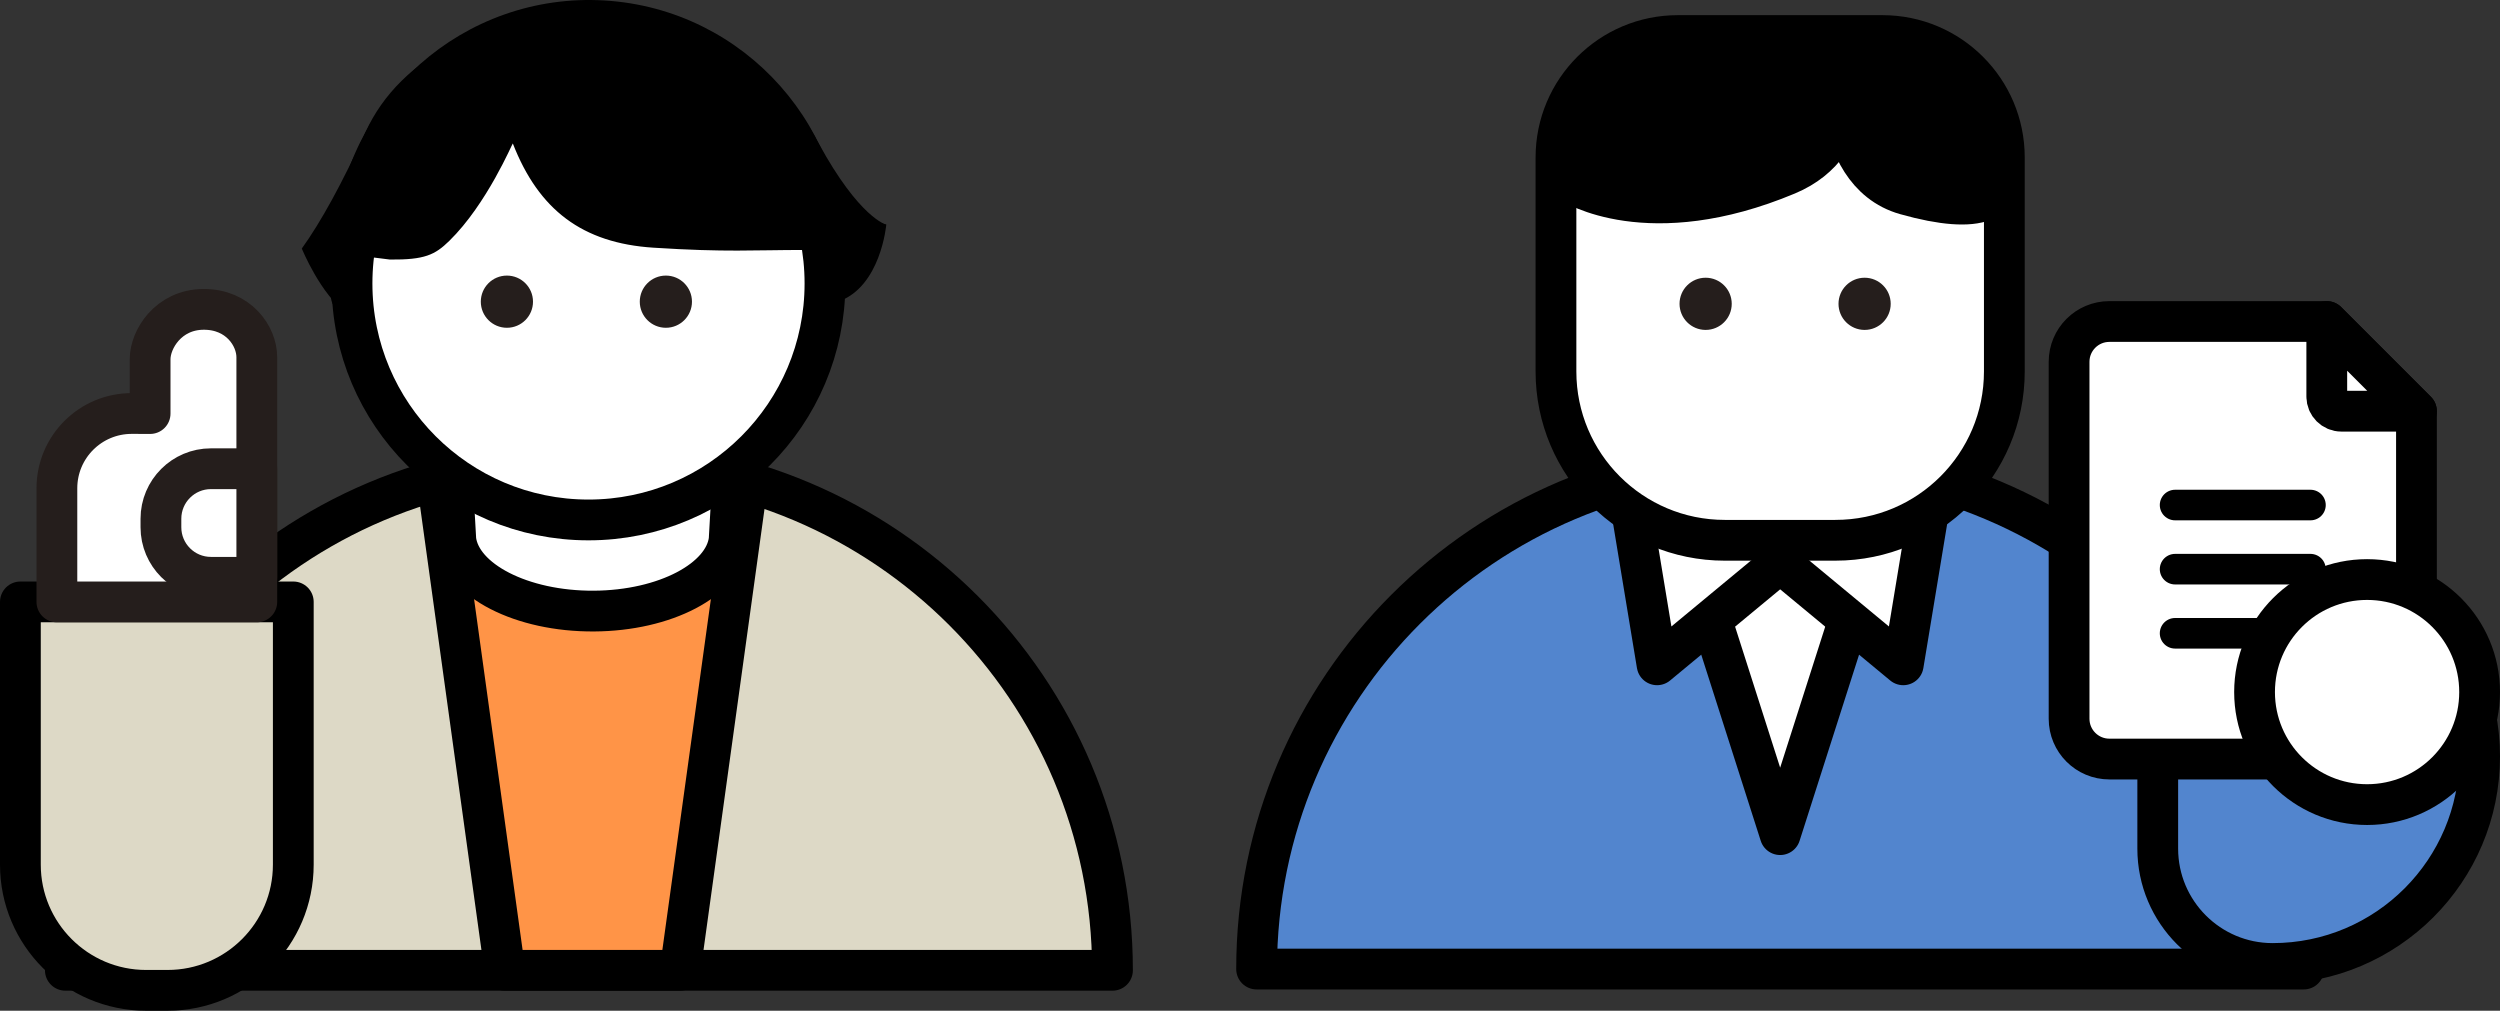
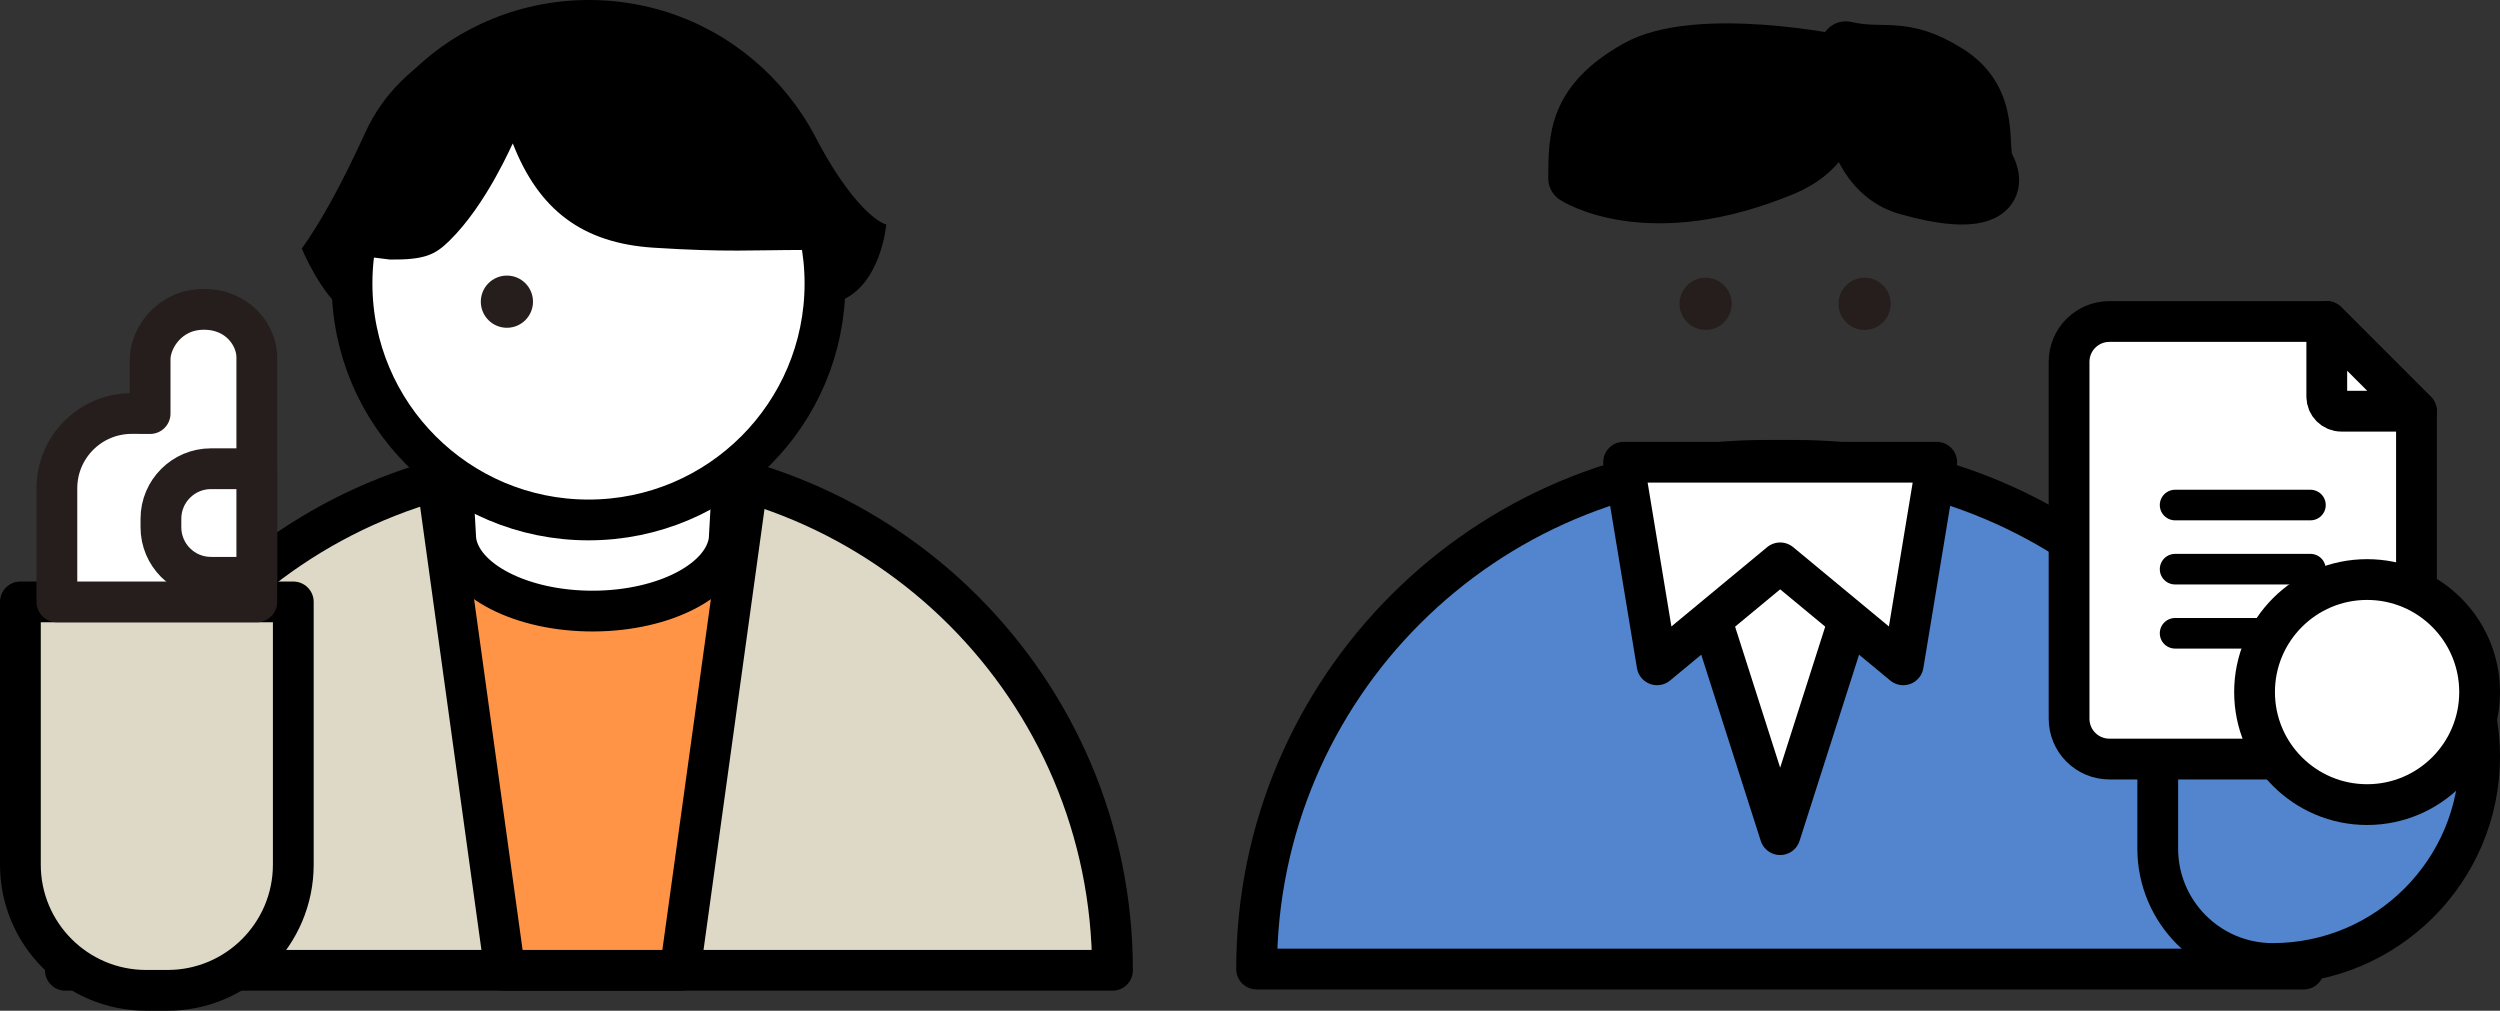
<svg xmlns="http://www.w3.org/2000/svg" id="_レイヤー_2" viewBox="0 0 245.249 99.153">
  <rect x="0" y="0" width="245.249" height="99.153" fill="#333333" stroke="none" />
  <defs>
    <style>.cls-1{fill:#251e1c;}.cls-2{stroke-width:5px;}.cls-2,.cls-3,.cls-4,.cls-5,.cls-6,.cls-7{stroke-linecap:round;}.cls-2,.cls-3,.cls-4,.cls-5,.cls-6,.cls-7,.cls-8{stroke-linejoin:round;}.cls-2,.cls-3,.cls-4,.cls-5,.cls-7,.cls-8{stroke:#000;}.cls-3{fill:#ff9447;}.cls-3,.cls-4,.cls-5,.cls-6,.cls-8{stroke-width:4px;}.cls-4{fill:#ddd9c6;}.cls-5,.cls-6,.cls-7{fill:#fff;}.cls-6{stroke:#251e1c;}.cls-7{stroke-width:3px;}.cls-8{fill:#5285ce;}</style>
  </defs>
  <g id="_レイヤー_2-2">
    <g>
      <path class="cls-8" d="m123.272,95.064c0-27.562,22.343-49.905,49.905-49.905h2.913c27.562,0,49.905,22.343,49.905,49.905h-102.722Z" />
      <path class="cls-8" d="m211.674,53.902h11.268c11.208,0,20.308,9.1,20.308,20.308h0c0,11.208-9.1,20.308-20.308,20.308h0c-6.219,0-11.268-5.049-11.268-11.268v-29.348h0Z" />
      <polygon class="cls-5" points="174.633 81.878 185.056 49.263 164.209 49.263 174.633 81.878" />
      <polygon class="cls-5" points="186.707 65.217 174.633 55.216 162.558 65.217 159.275 45.344 189.99 45.344 186.707 65.217" />
-       <path class="cls-5" d="m180.062,53.002h-10.859c-9.148,0-16.563-7.416-16.563-16.563V15.445c0-6.604,5.354-11.958,11.958-11.958h20.069c6.604,0,11.958,5.354,11.958,11.958v20.993c0,9.148-7.416,16.563-16.563,16.563Z" />
      <g>
        <path class="cls-5" d="m233.101,74.463h-26.172c-2.183,0-3.953-1.77-3.953-3.953v-35.017c0-2.183,1.77-3.953,3.953-3.953h21.327l8.798,8.798v30.172c0,2.183-1.77,3.953-3.953,3.953Z" />
        <path class="cls-5" d="m237.054,40.338l-8.798-8.798v7.364c0,.792.642,1.434,1.434,1.434h7.364Z" />
        <g>
          <line class="cls-7" x1="213.375" y1="49.544" x2="226.655" y2="49.544" />
          <line class="cls-7" x1="213.375" y1="55.835" x2="226.655" y2="55.835" />
          <line class="cls-7" x1="213.375" y1="62.125" x2="221.984" y2="62.125" />
        </g>
      </g>
      <g>
        <circle class="cls-1" cx="167.322" cy="29.805" r="2.56" />
        <circle class="cls-1" cx="182.917" cy="29.805" r="2.56" />
      </g>
      <g>
        <path class="cls-2" d="m154.384,17.499s7.3,4.797,20.736-.826c7.025-2.94,5.268-10.748,5.268-10.748,0,0-13.901-2.882-19.952.554-6.051,3.436-6.051,6.983-6.051,11.02Z" />
        <path class="cls-2" d="m181.074,4.595s-1.307,11.939,6.009,14.007c7.316,2.067,9.576.4,8.033-2.442-.843-1.553.752-6.319-3.865-9.237s-6.389-1.452-10.177-2.328Z" />
      </g>
      <circle class="cls-5" cx="232.21" cy="67.892" r="11.039" />
    </g>
    <g>
      <path class="cls-4" d="m6.411,95.185c0-27.562,22.343-49.905,49.905-49.905h2.913c27.562,0,49.905,22.343,49.905,49.905H6.411Z" />
      <polygon class="cls-3" points="66.72 95.185 49.524 95.185 42.819 46.709 73.425 46.709 66.72 95.185" />
      <path class="cls-5" d="m44.717,52.994l-.291-5.138h27.391l-.291,5.138c-.529,3.892-6.288,6.912-13.262,6.953h0c-7.083.042-13.01-3-13.547-6.953Z" />
-       <path d="m58.34.017h0c13.826,0,25.051,11.225,25.051,25.051v5.431c0,.931-.756,1.687-1.687,1.687h-46.729c-.931,0-1.687-.756-1.687-1.687v-5.431C33.288,11.242,44.514.017,58.34.017Z" transform="translate(1.077 -3.488) rotate(3.457)" />
+       <path d="m58.34.017h0c13.826,0,25.051,11.225,25.051,25.051v5.431h-46.729c-.931,0-1.687-.756-1.687-1.687v-5.431C33.288,11.242,44.514.017,58.34.017Z" transform="translate(1.077 -3.488) rotate(3.457)" />
      <circle class="cls-5" cx="57.731" cy="27.809" r="23.198" />
      <path d="m59.216,1.595h0c-11.005-.665-19.936,3.861-23.356,11.356q-3.42,7.495-6.253,11.43l8.646,1.081c3.409.031,4.414-.456,5.819-1.829,3.712-3.625,6.209-9.627,6.235-9.561,2.537,6.516,6.822,9.779,13.8,10.226,7.234.463,9.723.223,14.879.223s7.971-2.345,7.955-2.482c0,0-2.624-.639-6.619-7.961-3.994-7.322-10.103-11.818-21.108-12.483Z" />
      <g>
        <circle class="cls-1" cx="49.727" cy="29.595" r="2.56" />
-         <circle class="cls-1" cx="65.322" cy="29.595" r="2.56" />
      </g>
      <path class="cls-4" d="m14.33,59.048h2.112c6.805,0,12.33,5.525,12.33,12.33v25.775H2v-25.775c0-6.805,5.525-12.33,12.33-12.33Z" transform="translate(30.772 156.2) rotate(-180)" />
      <path class="cls-6" d="m12.928,40.563l1.798.007v-5.333c0-1.952,1.792-4.866,5.233-4.889s5.233,2.63,5.233,4.685v12.868s0,1.701,0,1.701v9.445H5.581v-11.146c0-4.056,3.291-7.343,7.347-7.337Z" />
      <path class="cls-6" d="m15.786,45.983h4.5c2.707,0,4.905,2.198,4.905,4.905v.84c0,2.707-2.198,4.905-4.905,4.905h-4.5v-10.65h0Z" transform="translate(40.978 102.615) rotate(180)" />
      <path d="m86.943,22.039s-.526,6.12-4.738,7.556l-2.328-9.426,7.066,1.87Z" />
      <path d="m29.607,24.381s1.843,4.53,4.441,6.366l.479-9.027-4.92,2.66Z" />
    </g>
  </g>
</svg>